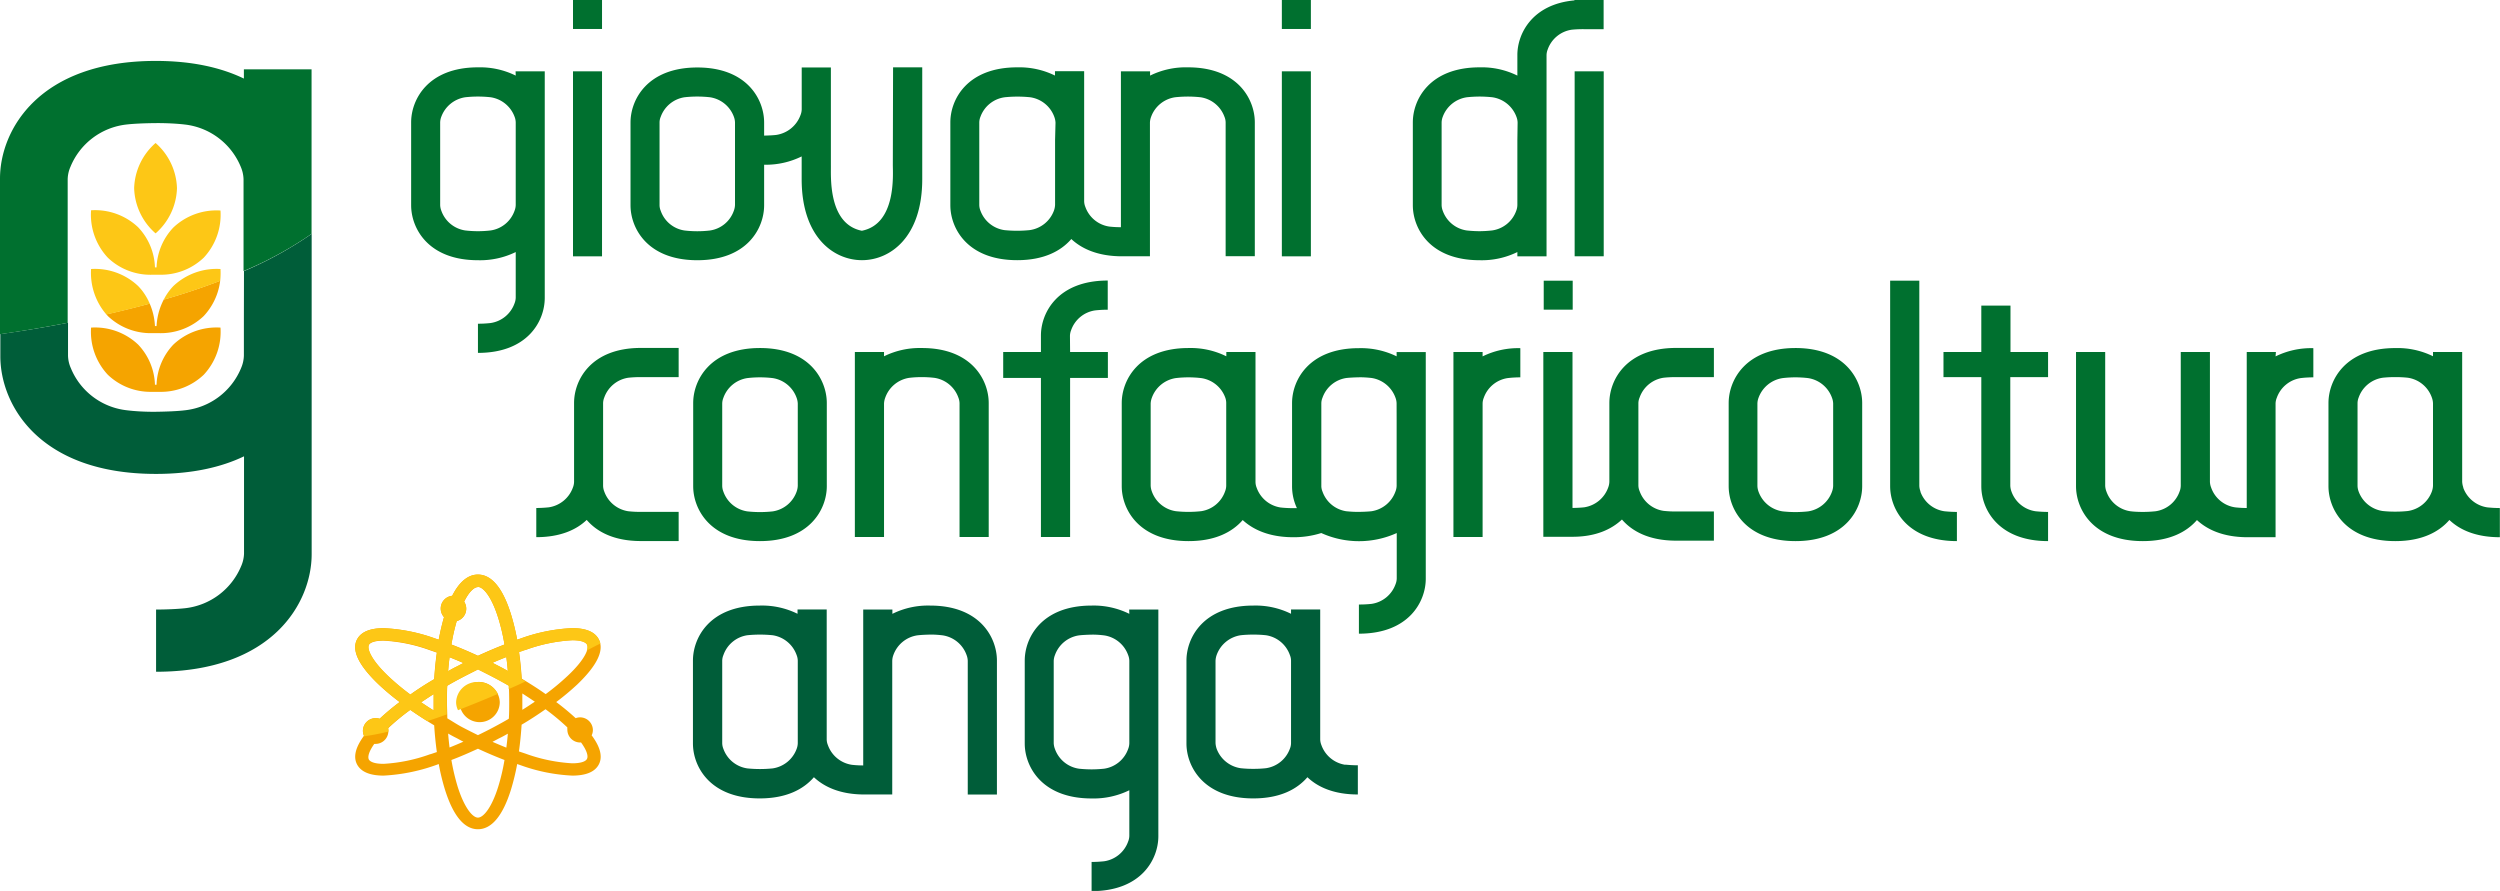
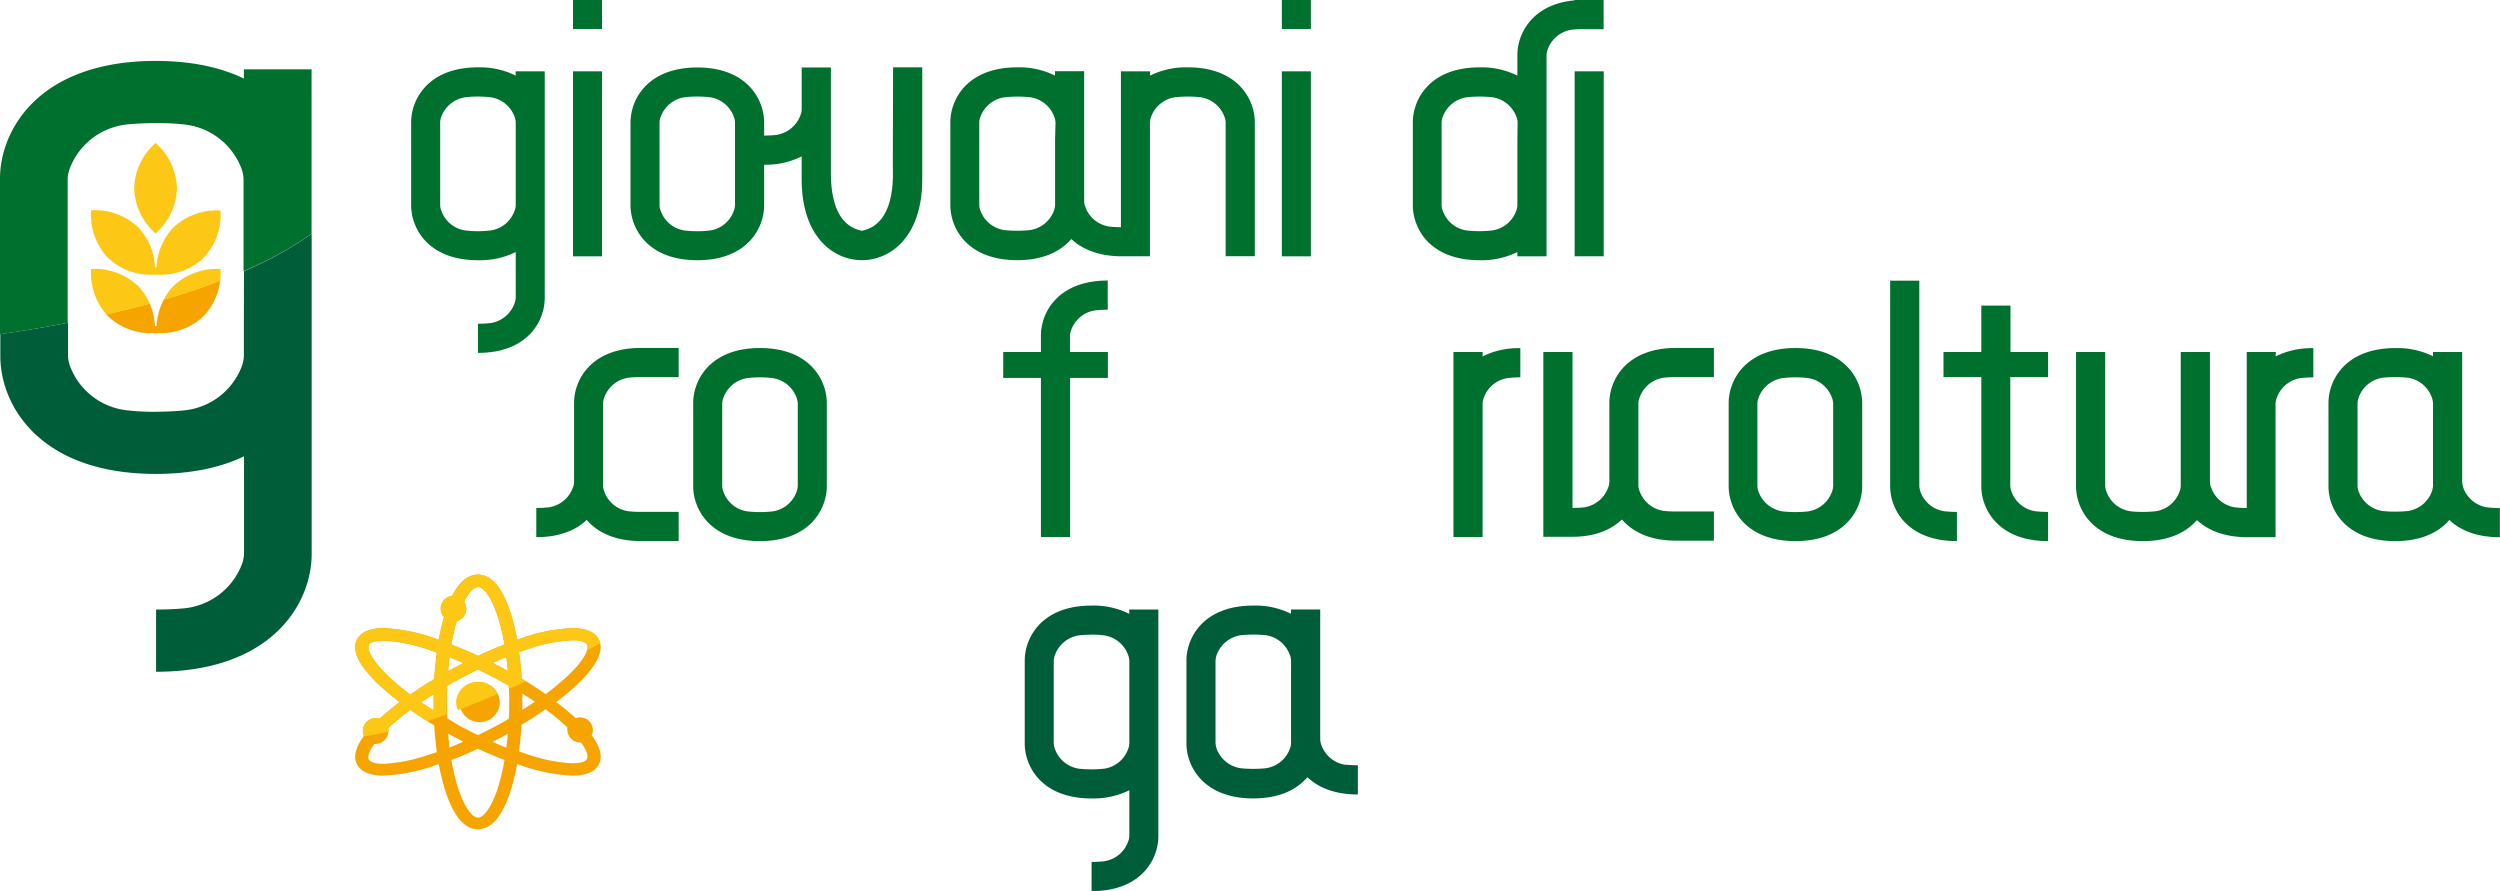
<svg xmlns="http://www.w3.org/2000/svg" viewBox="0 0 514.18 183.24">
  <defs>
    <style>.cls-1{fill:#00702f;}.cls-2{fill:#005d39;}.cls-3{fill:#fdc716;}.cls-4{fill:#f5a400;}</style>
  </defs>
  <g id="Livello_2" data-name="Livello 2">
    <g id="Livello_1-2" data-name="Livello 1">
      <path class="cls-1" d="M156.3,71.58c-10.3,0-13.73,6.65-13.73,11.31V100c0,4.66,3.43,11.29,13.73,11.29s13.75-6.63,13.75-11.29V82.89c0-4.66-3.44-11.31-13.75-11.31m7.78,15v4.89h0v8.45a4,4,0,0,1-.24,1.2,6.18,6.18,0,0,1-4.94,4.06,24,24,0,0,1-5.18,0,6.17,6.17,0,0,1-4.94-4.06,3.45,3.45,0,0,1-.24-1.2V91.44h0V83a3.33,3.33,0,0,1,.24-1.18,6.19,6.19,0,0,1,4.94-4.06,22.44,22.44,0,0,1,5.18,0,6.2,6.2,0,0,1,4.94,4.06,3.84,3.84,0,0,1,.24,1.18Z" />
      <rect class="cls-1" x="323.86" y="14.67" width="5.98" height="38.04" />
      <path class="cls-1" d="M244.31,13.85a16.56,16.56,0,0,0-7.77,1.7v-.88h-6V46.73c-.9,0-1.78-.06-2.38-.13a6.17,6.17,0,0,1-4.94-4.06,3.24,3.24,0,0,1-.24-1.2V14.65h-6v.89a16.63,16.63,0,0,0-7.77-1.69c-10.31,0-13.75,6.63-13.75,11.31V42.21c0,4.68,3.44,11.3,13.75,11.3,5.48,0,9-1.88,11.13-4.35,2.13,2,5.41,3.5,10.17,3.55h6V25.22a3.63,3.63,0,0,1,.24-1.19A6.2,6.2,0,0,1,241.72,20a25.7,25.7,0,0,1,2.59-.14,25.31,25.31,0,0,1,2.58.14A6.19,6.19,0,0,1,251.83,24a3.17,3.17,0,0,1,.25,1.19v27.5h6V25.16c0-4.66-3.43-11.31-13.74-11.31M217,28.79v4.88h0v8.46a4,4,0,0,1-.24,1.2,6.21,6.21,0,0,1-5,4,25.77,25.77,0,0,1-5.17,0,6.18,6.18,0,0,1-4.94-4,3.28,3.28,0,0,1-.24-1.2V33.69h0V25.21a3.18,3.18,0,0,1,.24-1.19A6.17,6.17,0,0,1,206.68,20a25.77,25.77,0,0,1,5.17,0,6.2,6.2,0,0,1,5,4.06,3.91,3.91,0,0,1,.24,1.19Z" />
-       <path class="cls-1" d="M189.6,71.58a16.61,16.61,0,0,0-7.78,1.7V72.4h-6v38.05h6V83a3.84,3.84,0,0,1,.24-1.18A6.22,6.22,0,0,1,187,77.71a22.49,22.49,0,0,1,2.59-.15,22.74,22.74,0,0,1,2.58.15,6.19,6.19,0,0,1,4.94,4.06,3.33,3.33,0,0,1,.24,1.18v27.5h6V82.89c0-4.66-3.43-11.31-13.73-11.31" />
      <path class="cls-1" d="M304.93,72.4h-6v38.05h6V83a3.29,3.29,0,0,1,.24-1.18,6.16,6.16,0,0,1,4.94-4.06,22.74,22.74,0,0,1,2.58-.15v-6a16.53,16.53,0,0,0-7.76,1.69Z" />
      <path class="cls-1" d="M468.09,72.4h-6v32.08a21.88,21.88,0,0,1-2.37-.13,6.15,6.15,0,0,1-4.95-4.07,3.56,3.56,0,0,1-.25-1.18V72.4h-6V99.89a3.45,3.45,0,0,1-.24,1.2,6.16,6.16,0,0,1-4.93,4.06,25.7,25.7,0,0,1-2.59.14c-1,0-1.93-.05-2.6-.14a6.17,6.17,0,0,1-4.93-4.06,3.68,3.68,0,0,1-.25-1.2V72.4h-6V100c0,4.66,3.43,11.29,13.74,11.29,5.48,0,9-1.87,11.13-4.33,2.14,2,5.41,3.48,10.17,3.53h6V83a3.28,3.28,0,0,1,.25-1.18,6.17,6.17,0,0,1,4.94-4.06,22.59,22.59,0,0,1,2.58-.15v-6a16.57,16.57,0,0,0-7.77,1.69Z" />
      <path class="cls-1" d="M106.07,15.55a16.56,16.56,0,0,0-7.77-1.7c-10.3,0-13.74,6.65-13.74,11.31V42.22c0,4.67,3.44,11.3,13.74,11.3a16.7,16.7,0,0,0,7.77-1.68v9.34a3.4,3.4,0,0,1-.24,1.2,6.18,6.18,0,0,1-4.94,4.06,23,23,0,0,1-2.59.14v6c10.31,0,13.74-6.63,13.74-11.3V14.67h-6Zm0,13.25v4.89h0v8.46a3.44,3.44,0,0,1-.24,1.19,6.15,6.15,0,0,1-4.94,4.06,22.44,22.44,0,0,1-5.18,0,6.17,6.17,0,0,1-4.94-4.06,3.44,3.44,0,0,1-.24-1.19V33.7h0V25.22A3.39,3.39,0,0,1,90.77,24,6.23,6.23,0,0,1,95.71,20a24,24,0,0,1,5.18,0A6.22,6.22,0,0,1,105.83,24a3.39,3.39,0,0,1,.24,1.19Z" />
      <path class="cls-1" d="M369.29,71.58c-10.32,0-13.75,6.65-13.75,11.31V100c0,4.66,3.43,11.29,13.75,11.29S383,104.62,383,100V82.89c0-4.66-3.43-11.31-13.73-11.31m7.76,15v4.89h0v8.45a3.7,3.7,0,0,1-.24,1.2,6.18,6.18,0,0,1-4.95,4.06,25.1,25.1,0,0,1-2.57.14,25.36,25.36,0,0,1-2.59-.14,6.21,6.21,0,0,1-5-4.06,3.71,3.71,0,0,1-.23-1.2V91.44h0V83a3.58,3.58,0,0,1,.23-1.18,6.23,6.23,0,0,1,5-4.06,22.49,22.49,0,0,1,2.59-.15,22.26,22.26,0,0,1,2.57.15,6.2,6.2,0,0,1,4.95,4.06,3.57,3.57,0,0,1,.24,1.18Z" />
      <path class="cls-1" d="M325.82,0h-2V.08C315.08.87,312.08,7,312.08,11.29v4.26a16.49,16.49,0,0,0-7.76-1.7c-10.32,0-13.74,6.65-13.74,11.31V42.22c0,4.67,3.42,11.3,13.74,11.3a16.62,16.62,0,0,0,7.76-1.68v.88h6V11.37a3.36,3.36,0,0,1,.24-1.2,6.18,6.18,0,0,1,4.94-4.06A22.78,22.78,0,0,1,325.82,6h4V0ZM312.08,28.8v4.89h0v8.46a3.45,3.45,0,0,1-.23,1.19,6.17,6.17,0,0,1-5,4.06,25.33,25.33,0,0,1-2.58.15,25.59,25.59,0,0,1-2.6-.15,6.17,6.17,0,0,1-4.94-4.06,3.45,3.45,0,0,1-.23-1.19V33.7h0V25.22a3.4,3.4,0,0,1,.23-1.19A6.23,6.23,0,0,1,301.72,20a25.92,25.92,0,0,1,2.6-.14,25.66,25.66,0,0,1,2.58.14,6.23,6.23,0,0,1,5,4.06,3.4,3.4,0,0,1,.23,1.19Z" />
      <path class="cls-1" d="M220.06,69.1a3.3,3.3,0,0,1,.24-1.19,6.16,6.16,0,0,1,4.94-4.07,23,23,0,0,1,2.59-.14v-6c-10.31,0-13.74,6.64-13.74,11.3V72.4h-7.76v5.33h7.76v32.72h6V77.73h7.77V72.4h-7.77Z" />
      <path class="cls-1" d="M413.5,62.86h-6V72.4h-7.78v5.16h7.78V100c0,4.66,3.43,11.29,13.73,11.29v-6a25.87,25.87,0,0,1-2.59-.14,6.18,6.18,0,0,1-4.94-4.06,4,4,0,0,1-.24-1.2V77.56h7.77V72.4H413.5Z" />
      <path class="cls-1" d="M395,101.09a3.44,3.44,0,0,1-.25-1.2V91.44h0V57.73h-6V100c0,4.66,3.43,11.29,13.73,11.29v-6a25.83,25.83,0,0,1-2.58-.14,6.18,6.18,0,0,1-4.94-4.06" />
-       <rect class="cls-1" x="317.5" y="57.73" width="5.96" height="5.96" />
      <rect class="cls-1" x="263.64" y="14.67" width="5.97" height="38.05" />
      <rect class="cls-1" x="263.64" width="5.97" height="5.96" />
      <rect class="cls-1" x="117.85" y="14.67" width="5.97" height="38.05" />
      <rect class="cls-1" x="117.85" width="5.97" height="5.96" />
      <path class="cls-1" d="M183.63,33.88c0,2,.76,12.17-6.37,13.58-7.11-1.41-6.31-11.58-6.37-13.58v-20h-6v8.56a3.34,3.34,0,0,1-.24,1.21,6.29,6.29,0,0,1-5,4.1c-.63.08-1.55.12-2.49.14v-2.7c0-4.66-3.43-11.31-13.74-11.31s-13.74,6.65-13.74,11.31V42.22c0,4.67,3.43,11.3,13.74,11.3s13.74-6.63,13.74-11.3V33.88a16.64,16.64,0,0,0,7.72-1.71v4.68c0,11.95,6.6,16.66,12.4,16.66s12.4-4.71,12.4-16.66v-23h-6ZM151.17,28.8v4.89h0v8.46a3.69,3.69,0,0,1-.24,1.19A6.14,6.14,0,0,1,146,47.41a22.44,22.44,0,0,1-5.18,0,6.12,6.12,0,0,1-4.93-4.06,3,3,0,0,1-.24-1.19V33.7h0V25.22a3,3,0,0,1,.24-1.19A6.19,6.19,0,0,1,140.81,20,24,24,0,0,1,146,20,6.2,6.2,0,0,1,150.93,24a3.63,3.63,0,0,1,.24,1.19Z" />
-       <path class="cls-1" d="M287.25,73.29a16.71,16.71,0,0,0-7.78-1.68c-10.29,0-13.73,6.62-13.73,11.29V100a10.62,10.62,0,0,0,1,4.51H266a22.92,22.92,0,0,1-2.59-.13,6.2,6.2,0,0,1-4.95-4.07,3.34,3.34,0,0,1-.24-1.19V72.4h-6v.88a16.53,16.53,0,0,0-7.77-1.7c-10.31,0-13.74,6.65-13.74,11.31V100c0,4.66,3.43,11.29,13.74,11.29,5.49,0,9-1.87,11.14-4.33,2.17,2,5.5,3.53,10.38,3.53a18.57,18.57,0,0,0,5.78-.86,18.81,18.81,0,0,0,15.52,0v.88h0v8.44a3.3,3.3,0,0,1-.24,1.19,6.18,6.18,0,0,1-4.95,4.06,23.06,23.06,0,0,1-2.59.13v6c10.32,0,13.75-6.64,13.75-11.3V72.41h-6ZM252.2,86.54v4.89h0v8.45a3.34,3.34,0,0,1-.24,1.19,6.16,6.16,0,0,1-4.94,4.07,24,24,0,0,1-5.18,0,6.19,6.19,0,0,1-4.94-4.07,3.85,3.85,0,0,1-.24-1.19V91.44h0V83a3.84,3.84,0,0,1,.24-1.18,6.22,6.22,0,0,1,4.94-4.06,22.44,22.44,0,0,1,5.18,0A6.19,6.19,0,0,1,252,81.77,3.33,3.33,0,0,1,252.2,83Zm35.05,0v4.87h0v8.48a3.44,3.44,0,0,1-.24,1.19,6.21,6.21,0,0,1-4.95,4.07c-.65.07-1.61.12-2.59.13s-1.92-.06-2.58-.13A6.15,6.15,0,0,1,272,101.1a3,3,0,0,1-.24-1.19V91.43h0V83a3.09,3.09,0,0,1,.24-1.2,6.16,6.16,0,0,1,4.93-4.06c.66-.07,1.61-.12,2.58-.14s1.94.07,2.59.14A6.22,6.22,0,0,1,287,81.77a3.5,3.5,0,0,1,.24,1.2Z" />
      <path class="cls-1" d="M506.64,100.27a4.16,4.16,0,0,1-.24-1.19V72.39h-6v.88a16.53,16.53,0,0,0-7.76-1.68c-10.31,0-13.74,6.63-13.74,11.3V100c0,4.67,3.43,11.29,13.74,11.29,5.48,0,9-1.88,11.13-4.35,2.17,2.07,5.5,3.55,10.38,3.55v-6a25.92,25.92,0,0,1-2.6-.14,6.24,6.24,0,0,1-4.94-4.07m-6.21-13.74v4.89h0v8.47a4,4,0,0,1-.24,1.2,6.21,6.21,0,0,1-4.93,4,23.46,23.46,0,0,1-2.59.13,23.19,23.19,0,0,1-2.59-.13,6.21,6.21,0,0,1-4.94-4,3.51,3.51,0,0,1-.23-1.2V91.42h0V82.94a3.3,3.3,0,0,1,.23-1.18,6.18,6.18,0,0,1,4.94-4.07,23.19,23.19,0,0,1,2.59-.13,23.46,23.46,0,0,1,2.59.13,6.18,6.18,0,0,1,4.93,4.07,3.78,3.78,0,0,1,.24,1.18Z" />
-       <path class="cls-2" d="M191.3,124.55a16.49,16.49,0,0,0-7.76,1.7v-.89h-6v32.07c-.88,0-1.74-.06-2.33-.13a6.2,6.2,0,0,1-4.94-4.07,3.14,3.14,0,0,1-.24-1.19V125.35h-6v.89a16.49,16.49,0,0,0-7.78-1.69c-10.3,0-13.73,6.63-13.73,11.31v17.06c0,4.67,3.43,11.29,13.73,11.29,5.5,0,9-1.88,11.15-4.36,2.12,2,5.37,3.5,10.11,3.55v0h6V135.91a3.64,3.64,0,0,1,.23-1.18,6.2,6.2,0,0,1,4.95-4.06c.66-.08,1.61-.13,2.58-.15s1.94.07,2.59.15a6.19,6.19,0,0,1,4.94,4.06,3.62,3.62,0,0,1,.24,1.18v27.51h6V135.86c0-4.67-3.43-11.31-13.74-11.31m-27.22,14.94v4.89h0v8.46a3.5,3.5,0,0,1-.24,1.2,6.21,6.21,0,0,1-4.94,4,26,26,0,0,1-5.19,0,6.16,6.16,0,0,1-4.92-4,3.27,3.27,0,0,1-.25-1.2v-8.46h0V135.9a3.12,3.12,0,0,1,.25-1.18,6.17,6.17,0,0,1,4.92-4.07,26,26,0,0,1,5.19,0,6.21,6.21,0,0,1,4.94,4.07,3.33,3.33,0,0,1,.24,1.18Z" />
      <path class="cls-2" d="M232.27,126.25a16.55,16.55,0,0,0-7.76-1.7c-10.31,0-13.75,6.64-13.75,11.31v17.06c0,4.67,3.44,11.3,13.75,11.3a16.68,16.68,0,0,0,7.76-1.69v9.35a3.3,3.3,0,0,1-.24,1.19,6.18,6.18,0,0,1-4.95,4.07,25.27,25.27,0,0,1-2.57.14v6c10.3,0,13.73-6.63,13.73-11.29V125.36h-6Zm0,13.25v4.89h0v8.45a3.45,3.45,0,0,1-.24,1.2,6.17,6.17,0,0,1-4.95,4.06,25.27,25.27,0,0,1-2.57.14,25.92,25.92,0,0,1-2.6-.14,6.18,6.18,0,0,1-4.94-4.06,3.68,3.68,0,0,1-.25-1.2V144.4h0v-8.48a3.56,3.56,0,0,1,.25-1.18,6.2,6.2,0,0,1,4.94-4.06c.66-.08,1.63-.13,2.6-.15s1.92.07,2.57.15a6.19,6.19,0,0,1,4.95,4.06,3.33,3.33,0,0,1,.24,1.18Z" />
      <path class="cls-2" d="M276.71,157.3a6.21,6.21,0,0,1-4.94-4.07,3.34,3.34,0,0,1-.24-1.19V125.35h-6v.89a16.45,16.45,0,0,0-7.77-1.69c-10.29,0-13.74,6.63-13.74,11.31v17.06c0,4.67,3.45,11.29,13.74,11.29,5.51,0,9-1.88,11.14-4.36,2.17,2.07,5.51,3.55,10.37,3.55v-6a25.48,25.48,0,0,1-2.58-.14m-11.16-17.81v4.89h0v8.46a3.09,3.09,0,0,1-.24,1.2,6.18,6.18,0,0,1-4.93,4,23.38,23.38,0,0,1-2.6.13,23.13,23.13,0,0,1-2.58-.13,6.24,6.24,0,0,1-4.95-4,4.41,4.41,0,0,1-.23-1.2v-8.46h0V135.9a4.18,4.18,0,0,1,.23-1.18,6.24,6.24,0,0,1,4.95-4.07,23.13,23.13,0,0,1,2.58-.13,23.38,23.38,0,0,1,2.6.13,6.18,6.18,0,0,1,4.93,4.07,3,3,0,0,1,.24,1.18Z" />
      <path class="cls-1" d="M118.07,82.89V99.08a3.34,3.34,0,0,1-.24,1.19,6.24,6.24,0,0,1-4.94,4.07,25.7,25.7,0,0,1-2.59.14v6c4.87,0,8.21-1.48,10.37-3.55,2.11,2.47,5.65,4.35,11.14,4.35h7.77v-6h-7.77a23.32,23.32,0,0,1-2.59-.13,6.22,6.22,0,0,1-4.94-4.06,3.39,3.39,0,0,1-.24-1.19V91.43h0V82.94a3.29,3.29,0,0,1,.24-1.18,6.21,6.21,0,0,1,4.94-4.07,23.32,23.32,0,0,1,2.59-.13h7.77v-6h-7.77c-10.31,0-13.74,6.64-13.74,11.31" />
      <path class="cls-1" d="M331,82.89V99.08a3.58,3.58,0,0,1-.24,1.19,6.23,6.23,0,0,1-4.94,4.07c-.62.07-1.5.12-2.4.13V72.4h-6v38h6c4.77,0,8-1.52,10.17-3.55,2.13,2.47,5.66,4.35,11.14,4.35h7.77v-6h-7.77a23.4,23.4,0,0,1-2.58-.13,6.19,6.19,0,0,1-4.93-4.06,3.17,3.17,0,0,1-.25-1.19V91.43h0V82.94a3.08,3.08,0,0,1,.25-1.18,6.18,6.18,0,0,1,4.93-4.07,23.4,23.4,0,0,1,2.58-.13h7.77v-6h-7.77c-10.3,0-13.73,6.64-13.73,11.31" />
      <path class="cls-2" d="M50.16,65.46v7.69a6.89,6.89,0,0,1-.57,2.54,14.15,14.15,0,0,1-11.52,8.69c-1.53.19-3.78.28-6,.31s-4.51-.12-6-.31a14.12,14.12,0,0,1-11.51-8.69,6.7,6.7,0,0,1-.57-2.54V66.37c-5,1-9.75,1.75-13.92,2.34v4.56c0,10,8,24.2,32,24.2,7.52,0,13.48-1.39,18.12-3.62v20a6.94,6.94,0,0,1-.57,2.54,14.19,14.19,0,0,1-11.52,8.7c-1.53.17-3.78.27-6,.28v12.79c24,0,32-14.21,32-24.19V48.1a77.53,77.53,0,0,1-13.92,7.66Z" />
      <path class="cls-1" d="M13.92,66.37V36.86a6.75,6.75,0,0,1,.57-2.55A14.15,14.15,0,0,1,26,25.61c1.53-.18,3.79-.27,6-.29s4.5.11,6,.29a14.18,14.18,0,0,1,11.52,8.7,7,7,0,0,1,.57,2.55v18.9A77.53,77.53,0,0,0,64.08,48.1V14.26H50.16v1.9c-4.64-2.24-10.6-3.63-18.12-3.63C8,12.53,0,26.74,0,36.74v32c4.17-.59,8.89-1.37,13.92-2.34" />
      <path class="cls-3" d="M32,48a12.86,12.86,0,0,0,4.4-9.29,12.87,12.87,0,0,0-4.4-9.3,12.86,12.86,0,0,0-4.41,9.3A12.85,12.85,0,0,0,32,48" />
      <path class="cls-3" d="M31.26,56.5h1.47A12.73,12.73,0,0,0,41.9,53a12.92,12.92,0,0,0,3.45-9.7,12.9,12.9,0,0,0-9.68,3.48A12.56,12.56,0,0,0,32.2,55h-.33a12.56,12.56,0,0,0-3.47-8.27,12.88,12.88,0,0,0-9.67-3.48A12.92,12.92,0,0,0,22.18,53a12.7,12.7,0,0,0,9.08,3.51" />
-       <path class="cls-4" d="M35.67,70.86a12.55,12.55,0,0,0-3.47,8.27h-.33a12.55,12.55,0,0,0-3.47-8.27,12.88,12.88,0,0,0-9.67-3.48,12.93,12.93,0,0,0,3.45,9.7,12.7,12.7,0,0,0,9.08,3.51h1.47a12.78,12.78,0,0,0,9.17-3.51,12.93,12.93,0,0,0,3.45-9.7,12.9,12.9,0,0,0-9.68,3.48" />
      <path class="cls-4" d="M22.18,65a12.77,12.77,0,0,0,9.08,3.52h1.47A12.8,12.8,0,0,0,41.9,65a12.91,12.91,0,0,0,3.45-9.7,12.72,12.72,0,0,1-.09,2.45c-3.76,1.44-7.66,2.73-11.6,3.87.2-.35.42-.71.64-1.07a13.2,13.2,0,0,0-2.1,6.51h-.33a13.19,13.19,0,0,0-2-6.36,13,13,0,0,1,.89,1.74c-3,.82-6,1.55-8.89,2.21" />
      <path class="cls-3" d="M45.26,57.78a12.72,12.72,0,0,0,.09-2.45,12.94,12.94,0,0,0-9.68,3.49,11.44,11.44,0,0,0-2,2.83c3.94-1.14,7.84-2.43,11.6-3.87" />
      <path class="cls-3" d="M30.78,62.47a11.06,11.06,0,0,0-2.38-3.65,12.91,12.91,0,0,0-9.67-3.49,13.08,13.08,0,0,0,3.16,9.36c2.94-.67,5.9-1.4,8.89-2.22" />
      <path class="cls-4" d="M98.3,140.26a4.14,4.14,0,1,0,4.49,4.13,4.33,4.33,0,0,0-4.49-4.13" />
      <path class="cls-4" d="M121.94,150.18a2.64,2.64,0,0,0-2.64-2.64,2.44,2.44,0,0,0-.9.17c-1.18-1.09-2.52-2.21-4-3.32a53.38,53.38,0,0,0,4.29-3.58c4.27-4.08,5.74-7.29,4.33-9.53-.86-1.38-2.66-2.08-5.33-2.08a35.66,35.66,0,0,0-10.55,2.11c-.27.09-.53.19-.78.26a46.29,46.29,0,0,0-1.26-5.18c-1.69-5.45-4-8.21-6.81-8.21-2,0-3.83,1.47-5.29,4.37a2.63,2.63,0,0,0-2.36,2.62,2.61,2.61,0,0,0,.68,1.76c-.41,1.43-.78,3-1.09,4.64-.26-.07-.52-.17-.79-.26A35.6,35.6,0,0,0,78.9,129.2c-2.66,0-4.46.7-5.33,2.08-1.41,2.24.06,5.45,4.35,9.53a49.86,49.86,0,0,0,4.28,3.58,50.58,50.58,0,0,0-4.12,3.44,2.36,2.36,0,0,0-.8-.13,2.64,2.64,0,0,0-2.64,2.63,2.6,2.6,0,0,0,.22,1c-1.84,2.5-2.28,4.54-1.29,6.12.87,1.38,2.67,2.07,5.33,2.07a37.61,37.61,0,0,0,11.34-2.38,45.76,45.76,0,0,0,1.26,5.21c1.7,5.45,4,8.2,6.8,8.2s5.12-2.75,6.81-8.2a48,48,0,0,0,1.26-5.21l.78.27a36,36,0,0,0,10.55,2.11c2.67,0,4.47-.69,5.33-2.07,1-1.59.54-3.68-1.34-6.21a2.58,2.58,0,0,0,.25-1.11M88.53,155.1a33.52,33.52,0,0,1-9.63,2c-2.21,0-2.81-.57-3-.83-.34-.53-.06-1.68,1.08-3.27h.27a2.65,2.65,0,0,0,2.57-3.21l0,0A47.51,47.51,0,0,1,84.38,146c1.53,1.07,3.2,2.15,4.92,3.18.12,1.88.3,3.73.55,5.5-.44.14-.87.3-1.32.44m.66-9c-.89-.54-1.74-1.12-2.58-1.67.84-.56,1.69-1.13,2.58-1.69,0,.56,0,1.13,0,1.69s0,1.13,0,1.67m.11-6.43c-1.72,1-3.39,2.08-4.92,3.17a49.08,49.08,0,0,1-4.49-3.74c-3.48-3.31-4.5-5.66-4-6.53.16-.25.76-.82,3-.82a32.85,32.85,0,0,1,9.63,2c.45.14.88.31,1.32.45-.25,1.76-.43,3.61-.55,5.51M104.45,138c-.52-.3-1-.56-1.58-.86s-1.05-.54-1.58-.82c.94-.42,1.92-.82,2.85-1.19.12.93.22,1.89.31,2.87m-6.15-17.3c1.09,0,2.81,2,4.18,6.4a40.91,40.91,0,0,1,1.28,5.45c-1.79.69-3.61,1.47-5.46,2.32-1.84-.85-3.67-1.63-5.46-2.32a41.6,41.6,0,0,1,1.09-4.8,2.64,2.64,0,0,0,1.53-4c1-2.06,2.09-3,2.84-3m-5.84,14.43c.94.37,1.91.77,2.85,1.19-.53.28-1,.56-1.57.82s-1.06.56-1.57.86c.07-1,.18-1.94.29-2.87m-.29,15.69c.51.29,1,.57,1.57.85s1,.56,1.57.82c-.94.42-1.91.82-2.85,1.2-.11-.93-.22-1.89-.29-2.87m10.31,10.9c-1.37,4.42-3.09,6.39-4.18,6.39s-2.8-2-4.18-6.39a44.89,44.89,0,0,1-1.28-5.46c1.78-.67,3.6-1.46,5.46-2.32q2.78,1.29,5.46,2.32a41.45,41.45,0,0,1-1.28,5.46m1.66-8c-.93-.38-1.91-.78-2.85-1.2.53-.26,1-.54,1.58-.82s1.06-.56,1.58-.85c-.09,1-.19,1.94-.31,2.87m.49-5.93c-1,.59-2.06,1.17-3.13,1.74s-2.12,1.1-3.2,1.62c-1.06-.52-2.13-1.06-3.2-1.62S93,148.33,92,147.74c0-1.1-.07-2.22-.07-3.35s0-2.26.07-3.36c1-.59,2.06-1.17,3.13-1.73s2.14-1.09,3.2-1.63c1.08.54,2.13,1.07,3.2,1.63s2.12,1.14,3.13,1.73c.05,1.1.07,2.22.07,3.36s0,2.25-.07,3.35m3.44-14.07a33.09,33.09,0,0,1,9.63-2c2.21,0,2.81.57,3,.82.54.85-.46,3.22-4,6.53a49.29,49.29,0,0,1-4.5,3.74c-1.54-1.09-3.2-2.15-4.92-3.17-.12-1.9-.3-3.75-.55-5.51.45-.14.89-.31,1.32-.45m-.65,9c.88.56,1.74,1.13,2.57,1.69-.83.55-1.69,1.13-2.57,1.67,0-.54,0-1.12,0-1.67s0-1.13,0-1.69m13.25,13.53c-.16.26-.76.83-3,.83a33.65,33.65,0,0,1-9.63-2l-1.32-.44c.25-1.77.43-3.62.55-5.5,1.72-1,3.39-2.11,4.92-3.18a47.51,47.51,0,0,1,4.49,3.74,2.32,2.32,0,0,0,0,.46,2.64,2.64,0,0,0,2.63,2.64l.19,0c1.22,1.67,1.54,2.89,1.18,3.43" />
      <path class="cls-3" d="M77.92,140.81a49.86,49.86,0,0,0,4.28,3.58,50.58,50.58,0,0,0-4.12,3.44,2.36,2.36,0,0,0-.8-.13,2.64,2.64,0,0,0-2.64,2.63,2.6,2.6,0,0,0,.22,1,.64.64,0,0,0-.1.13c1.45-.21,3.16-.51,5.14-1a1.48,1.48,0,0,0,0-.21,2.69,2.69,0,0,0-.06-.57l0,0A47.51,47.51,0,0,1,84.38,146c1.11.77,2.29,1.55,3.51,2.32,1.28-.42,2.63-.88,4-1.39,0-.84,0-1.67,0-2.52,0-1.14,0-2.26.07-3.37,1-.58,2.06-1.16,3.13-1.72s2.14-1.09,3.2-1.63c1.08.54,2.13,1.07,3.2,1.63s2.12,1.14,3.13,1.72c0,.23,0,.46,0,.69,1.13-.5,2.28-1,3.47-1.59l-.82-.49c-.12-1.9-.3-3.75-.55-5.5l1.32-.46a33.09,33.09,0,0,1,9.63-2c2.21,0,2.81.57,3,.82a1.55,1.55,0,0,1,0,1.3l.75-.4c.71-.38,1.39-.73,2.06-1.05a3.41,3.41,0,0,0-.45-1.1c-.86-1.38-2.66-2.08-5.33-2.08a35.66,35.66,0,0,0-10.55,2.11c-.27.09-.53.19-.78.26a46.29,46.29,0,0,0-1.26-5.18c-1.69-5.45-4-8.21-6.81-8.21-2,0-3.83,1.47-5.29,4.37a2.63,2.63,0,0,0-2.36,2.62,2.61,2.61,0,0,0,.68,1.76c-.41,1.43-.78,3-1.09,4.64-.26-.07-.52-.17-.79-.26A35.6,35.6,0,0,0,78.9,129.2c-2.66,0-4.46.7-5.33,2.08-1.41,2.24.06,5.45,4.35,9.53M104.45,138c-.52-.3-1-.56-1.58-.86l-1.58-.82c.94-.42,1.92-.82,2.85-1.19.12.93.22,1.89.31,2.87M93.93,127.73a2.64,2.64,0,0,0,1.53-4c1-2.06,2.09-3,2.84-3,1.09,0,2.81,2,4.18,6.4a40.91,40.91,0,0,1,1.28,5.45c-1.79.69-3.61,1.47-5.46,2.32-1.84-.85-3.67-1.63-5.46-2.32a41.6,41.6,0,0,1,1.09-4.8m-1.47,7.38c.94.37,1.91.77,2.85,1.19l-1.57.82c-.54.3-1.06.56-1.57.86.07-1,.18-1.94.29-2.87m-3.27,10.95c-.89-.54-1.74-1.12-2.58-1.67.84-.56,1.69-1.13,2.58-1.69,0,.56,0,1.13,0,1.69s0,1.13,0,1.67M75.93,132.53c.16-.25.76-.82,3-.82a32.85,32.85,0,0,1,9.63,2c.45.14.88.31,1.32.46-.25,1.75-.43,3.6-.55,5.5-1.72,1-3.39,2.08-4.92,3.17a49.08,49.08,0,0,1-4.49-3.74c-3.48-3.31-4.5-5.66-4-6.53" />
      <path class="cls-3" d="M102.4,142.71a4.5,4.5,0,0,0-4.1-2.44,4.32,4.32,0,0,0-4.49,4.12,3.84,3.84,0,0,0,.39,1.68c2.52-1,5.25-2.07,8.2-3.36" />
    </g>
  </g>
</svg>